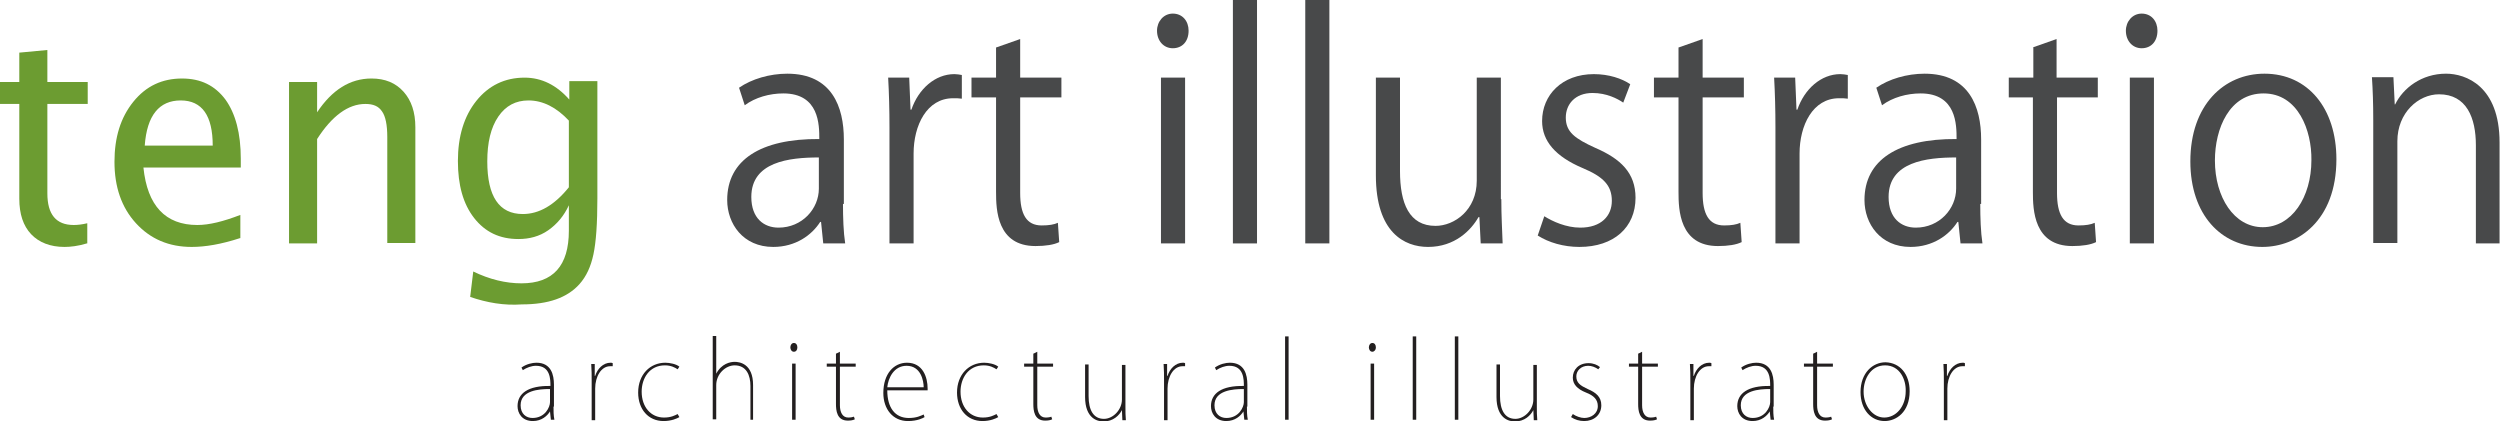
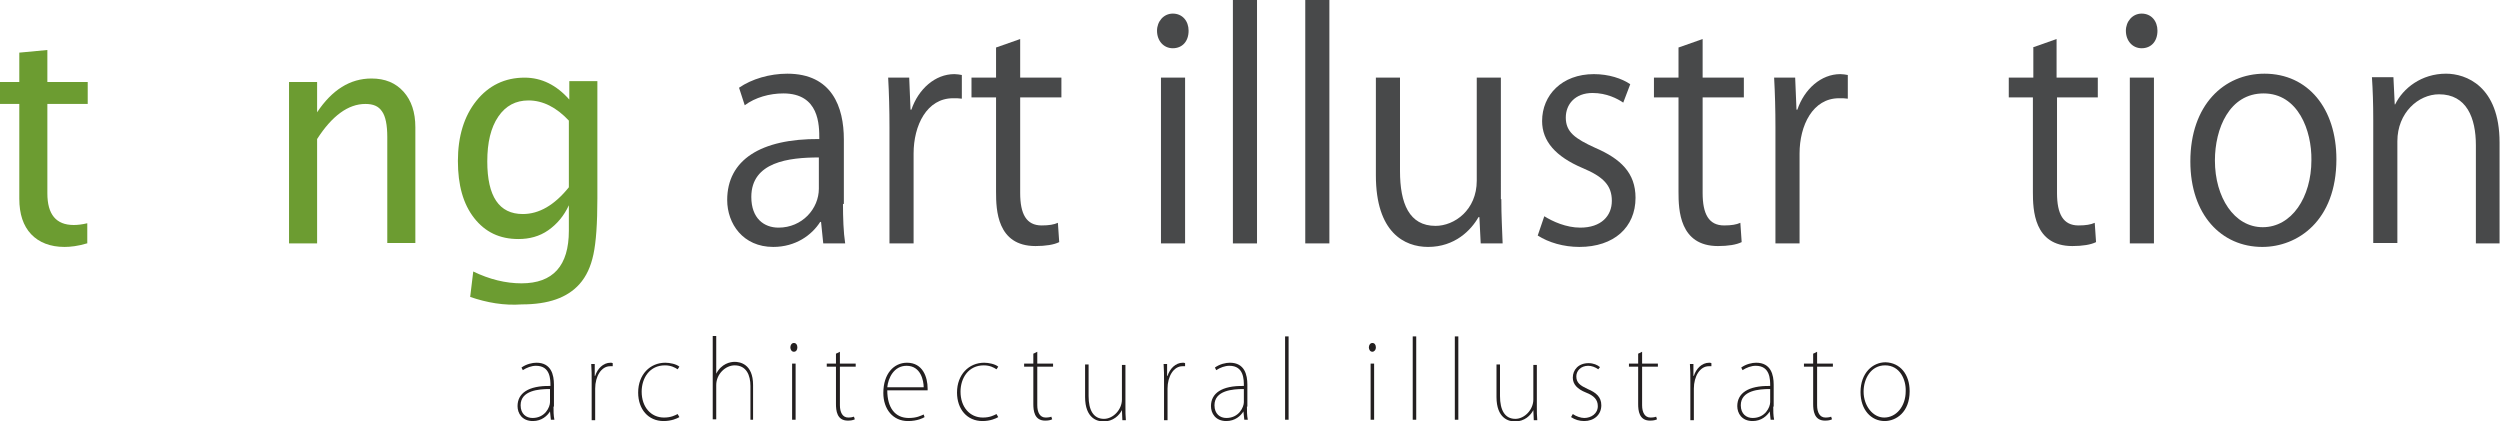
<svg xmlns="http://www.w3.org/2000/svg" version="1.1" id="Layer_1" x="0px" y="0px" viewBox="0 0 570 96" style="enable-background:new 0 0 570 96;" xml:space="preserve">
  <style type="text/css">
	.st0{fill:#6C9C31;}
	.st1{fill:#48494A;}
	.st2{fill:#231F20;}
</style>
  <g id="XMLID_1_">
    <g>
      <path class="st0" d="M19.8,55.5c-2,0.6-3.7,0.8-5.1,0.8c-3.2,0-5.8-1-7.6-2.9c-1.8-1.9-2.7-4.6-2.7-8.1V23.7H0v-5h4.4V12l6.4-0.6    v7.3H20v5h-9.2v20.4c0,4.8,2,7.2,6,7.2c0.8,0,1.9-0.1,3.1-0.4V55.5z" />
-       <path class="st0" d="M54.7,54.3c-4.3,1.4-7.9,2-11,2c-5.2,0-9.4-1.8-12.7-5.4c-3.3-3.6-4.9-8.3-4.9-14c0-5.6,1.4-10.1,4.3-13.7    c2.9-3.6,6.6-5.3,11.1-5.3c4.3,0,7.5,1.6,9.9,4.8c2.3,3.2,3.5,7.7,3.5,13.5l0,2H32.7c0.9,8.7,5,13.1,12.3,13.1    c2.7,0,5.9-0.8,9.8-2.3V54.3z M33,33.2h15.5c0-6.8-2.4-10.3-7.3-10.3C36.3,22.9,33.5,26.3,33,33.2z" />
      <path class="st0" d="M65.9,55.5V18.7h6.4v6.9c3.4-5.1,7.5-7.7,12.4-7.7c3.1,0,5.5,1,7.3,3c1.8,2,2.7,4.7,2.7,8.1v26.4h-6.4V31.2    c0-2.7-0.4-4.7-1.2-5.8c-0.8-1.2-2-1.7-3.8-1.7c-3.9,0-7.6,2.7-11,8v23.8H65.9z" />
      <path class="st0" d="M107.2,67.7l0.7-5.8c3.7,1.8,7.4,2.7,11,2.7c7.2,0,10.8-4,10.8-12v-5.8c-1.1,2.4-2.7,4.3-4.7,5.7    c-2,1.4-4.3,2-6.8,2c-4.3,0-7.6-1.6-10.1-4.8c-2.5-3.2-3.7-7.5-3.7-13c0-5.6,1.4-10.2,4.2-13.7s6.5-5.3,11-5.3    c3.9,0,7.3,1.7,10.2,5v-4.2h6.4v26.7c0,5.8-0.3,10-0.9,12.8c-0.6,2.8-1.6,5-3.2,6.8c-2.8,3.1-7.1,4.6-13.1,4.6    C114.9,69.7,111,69,107.2,67.7z M129.7,42.7V27.5c-2.8-3-5.9-4.6-9.2-4.6c-2.9,0-5.2,1.2-6.9,3.7c-1.7,2.5-2.5,5.9-2.5,10.2    c0,8,2.7,12,8.1,12C122.9,48.8,126.4,46.8,129.7,42.7z" />
      <path class="st1" d="M192.2,46.5c0,3.1,0.1,6.4,0.5,9h-5l-0.5-4.9h-0.2c-1.9,3-5.6,5.7-10.7,5.7c-6.9,0-10.5-5.3-10.5-10.7    c0-9.1,7.6-14,21-13.9c0-3.2,0-10.4-8.2-10.4c-3.1,0-6.4,0.9-8.8,2.7l-1.3-4c2.9-2,7-3.2,11-3.2c10.2,0,12.9,7.6,12.9,15V46.5z     M186.7,35.9c-6.8,0-15.4,1-15.4,9c0,4.9,2.9,7,6.2,7c5.4,0,9.2-4.3,9.2-8.9V35.9z" />
      <path class="st1" d="M219.3,22.5c-0.6-0.1-1.2-0.1-2-0.1c-6,0-9,6.2-9,12.6v20.5h-5.5V29c0-4-0.1-7.7-0.3-11.3h4.8l0.3,7.3h0.2    c1.6-4.7,5.4-8.1,9.8-8.1c0.6,0,1.1,0.1,1.7,0.2V22.5z" />
      <path class="st1" d="M227.2,10.8l5.4-1.9v8.8h9.4v4.5h-9.4V44c0,4.8,1.4,7.4,4.9,7.4c1.7,0,2.8-0.2,3.7-0.6l0.3,4.4    c-1.2,0.6-3.1,0.9-5.4,0.9c-8.8,0-9-8.3-9-12.3V22.2h-5.6v-4.5h5.6V10.8z" />
      <path class="st1" d="M267.4,11c-2.1,0-3.6-1.7-3.6-4c0-2.1,1.5-3.9,3.6-3.9c2.2,0,3.6,1.7,3.6,3.9C271,9.5,269.5,11,267.4,11z     M270.2,55.5h-5.5V17.7h5.5V55.5z" />
      <path class="st1" d="M286.6,55.5h-5.5V0h5.5V55.5z" />
      <path class="st1" d="M303.1,55.5h-5.5V0h5.5V55.5z" />
      <path class="st1" d="M342.3,45.4c0,3.9,0.2,7.1,0.3,10.1h-5l-0.3-6h-0.2c-1.7,3-5.4,6.8-11.5,6.8c-5.4,0-11.9-3.3-11.9-16.3V17.7    h5.5V39c0,7.4,2.1,12.5,8.1,12.5c4.3,0,9.4-3.6,9.4-10.3V17.7h5.5V45.4z" />
      <path class="st1" d="M370.1,23.4c-1.3-0.9-3.8-2.2-7-2.2c-4,0-6.1,2.6-6.1,5.6c0,3.3,2.1,4.8,6.7,6.9c5.8,2.5,9.2,5.7,9.2,11.4    c0,6.7-4.9,11.2-12.8,11.2c-3.6,0-7-1-9.5-2.6l1.5-4.4c1.9,1.2,5,2.6,8.2,2.6c4.8,0,7.2-2.7,7.2-6.1c0-3.5-1.9-5.5-6.7-7.5    c-6.1-2.6-9.2-6.1-9.2-10.7c0-5.9,4.5-10.7,11.8-10.7c3.4,0,6.4,1,8.3,2.3L370.1,23.4z" />
      <path class="st1" d="M382.8,10.8l5.4-1.9v8.8h9.4v4.5h-9.4V44c0,4.8,1.4,7.4,4.9,7.4c1.7,0,2.8-0.2,3.7-0.6l0.3,4.4    c-1.2,0.6-3.1,0.9-5.4,0.9c-8.8,0-9-8.3-9-12.3V22.2h-5.6v-4.5h5.6V10.8z" />
      <path class="st1" d="M421.3,22.5c-0.6-0.1-1.2-0.1-2-0.1c-6,0-9,6.2-9,12.6v20.5h-5.5V29c0-4-0.1-7.7-0.3-11.3h4.8l0.3,7.3h0.2    c1.6-4.7,5.4-8.1,9.8-8.1c0.6,0,1.1,0.1,1.7,0.2V22.5z" />
-       <path class="st1" d="M451.5,46.5c0,3.1,0.1,6.4,0.5,9h-5l-0.5-4.9h-0.2c-1.9,3-5.6,5.7-10.7,5.7c-6.9,0-10.5-5.3-10.5-10.7    c0-9.1,7.6-14,21-13.9c0-3.2,0-10.4-8.2-10.4c-3.1,0-6.4,0.9-8.8,2.7l-1.3-4c2.9-2,7-3.2,11-3.2c10.2,0,12.9,7.6,12.9,15V46.5z     M446,35.9c-6.8,0-15.4,1-15.4,9c0,4.9,2.9,7,6.2,7c5.4,0,9.2-4.3,9.2-8.9V35.9z" />
      <path class="st1" d="M463.5,10.8l5.4-1.9v8.8h9.4v4.5H469V44c0,4.8,1.4,7.4,4.9,7.4c1.7,0,2.8-0.2,3.7-0.6l0.3,4.4    c-1.2,0.6-3.1,0.9-5.4,0.9c-8.8,0-9-8.3-9-12.3V22.2H458v-4.5h5.6V10.8z" />
      <path class="st1" d="M488.3,11c-2.1,0-3.6-1.7-3.6-4c0-2.1,1.5-3.9,3.6-3.9c2.2,0,3.6,1.7,3.6,3.9C491.9,9.5,490.4,11,488.3,11z     M491.1,55.5h-5.5V17.7h5.5V55.5z" />
      <path class="st1" d="M532.7,36.3c0,14.1-8.9,20-16.9,20c-9.3,0-16.4-7.3-16.4-19.5c0-12.9,7.7-20,16.9-20    C526.2,16.8,532.7,24.7,532.7,36.3z M516.1,21.3c-7.8,0-11.1,8-11.1,15.3c0,8.4,4.4,15.2,10.9,15.2c6.6,0,11.1-6.8,11.1-15.3    C527.1,29.8,524,21.3,516.1,21.3z" />
      <path class="st1" d="M570,55.5h-5.5V33.1c0-6.2-2.1-11.6-8.4-11.6c-4.7,0-9.5,4.2-9.5,10.7v23.2h-5.5V27.4c0-3.9-0.1-6.7-0.3-9.8    h4.9l0.3,6.2h0.1c1.8-3.7,6-7,11.6-7c4.5,0,12.2,2.8,12.2,15.7V55.5z" />
    </g>
    <g>
      <path class="st2" d="M126.2,92.7c0,1,0,2,0.2,3h-0.8l-0.2-1.9h0c-0.6,1-1.9,2.2-3.9,2.2c-2.5,0-3.5-1.8-3.5-3.4    c0-2.9,2.4-4.7,7.5-4.6c0-1.5,0-4.6-3.3-4.6c-1,0-2.1,0.4-3,1l-0.3-0.6c1.1-0.8,2.5-1.1,3.4-1.1c3.4,0,4,2.8,4,5V92.7z     M125.3,88.7c-2.4,0-6.6,0.3-6.6,3.7c0,2,1.3,2.9,2.7,2.9c2.9,0,4-2.5,4-3.6V88.7z" />
      <path class="st2" d="M139.6,83.5c-0.2,0-0.3,0-0.5,0c-2,0-3.4,2.3-3.4,5.1v7.2h-0.8v-9c0-1.2,0-2.5-0.1-3.8h0.8l0,2.7h0.1    c0.5-1.6,1.8-3,3.5-3c0.2,0,0.3,0,0.5,0.1V83.5z" />
      <path class="st2" d="M154.9,95.1c-0.5,0.3-1.8,0.9-3.6,0.9c-3.5,0-5.8-2.7-5.8-6.5c0-4.1,2.7-6.8,6.2-6.8c1,0,2.5,0.3,3.2,0.9    l-0.4,0.6c-0.6-0.4-1.5-0.9-2.9-0.9c-3.5,0-5.3,2.9-5.3,6c0,3.5,2.1,5.9,5.1,5.9c1.6,0,2.5-0.5,3.1-0.8L154.9,95.1z" />
      <path class="st2" d="M171.9,95.7h-0.8v-7.7c0-2.4-0.9-4.7-3.6-4.7c-2.1,0-4.2,2-4.2,4.5v7.8h-0.8v-19h0.8v8.6h0    c1.2-2.3,3.2-2.7,4.2-2.7c1.1,0,4.2,0.4,4.2,5.3V95.7z" />
      <path class="st2" d="M181,80.2c-0.5,0-0.8-0.5-0.8-1s0.3-1,0.8-1c0.5,0,0.8,0.4,0.8,1C181.8,79.8,181.5,80.2,181,80.2z     M181.4,95.7h-0.8V82.9h0.8V95.7z" />
      <path class="st2" d="M190.7,80.6l0.8-0.4v2.7h3.6v0.7h-3.6v8.8c0,1.6,0.6,2.8,1.9,2.8c0.6,0,1-0.1,1.3-0.2l0.2,0.6    c-0.4,0.2-0.9,0.3-1.6,0.3c-2.5,0-2.7-2.3-2.7-3.8v-8.5h-2.1v-0.7h2.1V80.6z" />
      <path class="st2" d="M210.8,95.1c-0.3,0.2-1.6,0.9-3.8,0.9c-3.4,0-5.6-2.7-5.6-6.4c0-4.4,2.4-6.9,5.4-6.9c3.6,0,4.7,3.3,4.7,5.9    c0,0.2,0,0.3,0,0.4h-9.2c0,4,1.8,6.3,4.9,6.3c1.8,0,2.7-0.5,3.4-0.8L210.8,95.1z M210.6,88.3c0-1.4-0.6-4.9-3.9-4.9    c-2.9,0-4.2,2.8-4.4,4.9H210.6z" />
      <path class="st2" d="M227.6,95.1c-0.5,0.3-1.8,0.9-3.6,0.9c-3.5,0-5.8-2.7-5.8-6.5c0-4.1,2.7-6.8,6.2-6.8c1,0,2.5,0.3,3.2,0.9    l-0.4,0.6c-0.6-0.4-1.5-0.9-2.9-0.9c-3.5,0-5.3,2.9-5.3,6c0,3.5,2.1,5.9,5.1,5.9c1.6,0,2.5-0.5,3.1-0.8L227.6,95.1z" />
      <path class="st2" d="M235.7,80.6l0.8-0.4v2.7h3.6v0.7h-3.6v8.8c0,1.6,0.6,2.8,1.9,2.8c0.6,0,1.1-0.1,1.3-0.2l0.2,0.6    c-0.4,0.2-0.9,0.3-1.6,0.3c-2.5,0-2.7-2.3-2.7-3.8v-8.5h-2.1v-0.7h2.1V80.6z" />
      <path class="st2" d="M256.6,92.8c0,1,0,2,0.1,3h-0.8l-0.1-2.3h0c-0.6,1.2-2,2.6-4.2,2.6c-1.4,0-4.2-0.7-4.2-5.6v-7.4h0.8v7.2    c0,3.2,1.1,5.2,3.5,5.2c2.1,0,4.1-2.1,4.1-4.4v-7.9h0.8V92.8z" />
      <path class="st2" d="M270.1,83.5c-0.2,0-0.3,0-0.5,0c-2,0-3.4,2.3-3.4,5.1v7.2h-0.8v-9c0-1.2,0-2.5-0.1-3.8h0.8l0,2.7h0.1    c0.5-1.6,1.8-3,3.5-3c0.2,0,0.3,0,0.5,0.1V83.5z" />
      <path class="st2" d="M284.3,92.7c0,1,0,2,0.2,3h-0.8l-0.2-1.9h0c-0.6,1-1.9,2.2-3.9,2.2c-2.5,0-3.5-1.8-3.5-3.4    c0-2.9,2.4-4.7,7.5-4.6c0-1.5,0-4.6-3.3-4.6c-1,0-2.1,0.4-3,1l-0.3-0.6c1.1-0.8,2.5-1.1,3.4-1.1c3.4,0,4,2.8,4,5V92.7z     M283.5,88.7c-2.4,0-6.6,0.3-6.6,3.7c0,2,1.3,2.9,2.7,2.9c2.9,0,4-2.5,4-3.6V88.7z" />
      <path class="st2" d="M293.8,95.7H293v-19h0.8V95.7z" />
      <path class="st2" d="M312.9,80.2c-0.5,0-0.8-0.5-0.8-1s0.3-1,0.8-1s0.8,0.4,0.8,1C313.7,79.8,313.3,80.2,312.9,80.2z M313.3,95.7    h-0.8V82.9h0.8V95.7z" />
      <path class="st2" d="M322.9,95.7h-0.8v-19h0.8V95.7z" />
      <path class="st2" d="M332.5,95.7h-0.8v-19h0.8V95.7z" />
      <path class="st2" d="M350.4,92.8c0,1,0,2,0.1,3h-0.8l-0.1-2.3h0c-0.6,1.2-2,2.6-4.2,2.6c-1.4,0-4.2-0.7-4.2-5.6v-7.4h0.8v7.2    c0,3.2,1.1,5.2,3.5,5.2c2.1,0,4.1-2.1,4.1-4.4v-7.9h0.8V92.8z" />
      <path class="st2" d="M364.4,84.2c-0.7-0.5-1.5-0.8-2.3-0.8c-1.7,0-2.7,1.2-2.7,2.4c0,1.5,0.9,2.1,2.6,2.9c1.9,0.8,3.1,1.8,3.1,3.7    c0,2.2-1.7,3.6-3.9,3.6c-1.1,0-2.1-0.3-3-0.9l0.4-0.7c0.7,0.5,1.8,0.9,2.6,0.9c1.6,0,3.1-1,3.1-2.7c0-1.5-0.9-2.4-2.7-3.1    c-2-0.8-3-1.9-3-3.4c0-1.8,1.3-3.3,3.6-3.3c1.1,0,2,0.4,2.6,0.9L364.4,84.2z" />
      <path class="st2" d="M373.6,80.6l0.8-0.4v2.7h3.6v0.7h-3.6v8.8c0,1.6,0.6,2.8,1.9,2.8c0.6,0,1.1-0.1,1.3-0.2l0.2,0.6    c-0.4,0.2-0.9,0.3-1.6,0.3c-2.5,0-2.7-2.3-2.7-3.8v-8.5h-2.1v-0.7h2.1V80.6z" />
      <path class="st2" d="M390.1,83.5c-0.2,0-0.3,0-0.5,0c-2,0-3.4,2.3-3.4,5.1v7.2h-0.8v-9c0-1.2,0-2.5-0.1-3.8h0.8l0,2.7h0.1    c0.5-1.6,1.8-3,3.5-3c0.2,0,0.3,0,0.5,0.1V83.5z" />
      <path class="st2" d="M404.3,92.7c0,1,0,2,0.2,3h-0.8l-0.2-1.9h0c-0.6,1-1.9,2.2-3.9,2.2c-2.5,0-3.5-1.8-3.5-3.4    c0-2.9,2.4-4.7,7.5-4.6c0-1.5,0-4.6-3.3-4.6c-1,0-2.1,0.4-3,1l-0.3-0.6c1.1-0.8,2.5-1.1,3.4-1.1c3.4,0,4,2.8,4,5V92.7z     M403.5,88.7c-2.4,0-6.6,0.3-6.6,3.7c0,2,1.3,2.9,2.7,2.9c2.9,0,4-2.5,4-3.6V88.7z" />
      <path class="st2" d="M413.5,80.6l0.8-0.4v2.7h3.6v0.7h-3.6v8.8c0,1.6,0.6,2.8,1.9,2.8c0.6,0,1.1-0.1,1.3-0.2l0.2,0.6    c-0.4,0.2-0.9,0.3-1.6,0.3c-2.5,0-2.7-2.3-2.7-3.8v-8.5h-2.1v-0.7h2.1V80.6z" />
      <path class="st2" d="M435.4,89.2c0,4.8-3.1,6.8-5.7,6.8c-3.1,0-5.5-2.6-5.5-6.6c0-4.4,2.8-6.8,5.7-6.8    C433.2,82.7,435.4,85.3,435.4,89.2z M429.8,83.3c-3.2,0-4.9,3-4.9,6c0,3.2,2.1,5.9,4.7,5.9c2.7,0,4.9-2.5,4.9-6    C434.6,86.6,433.2,83.3,429.8,83.3z" />
-       <path class="st2" d="M447.9,83.5c-0.2,0-0.3,0-0.5,0c-2,0-3.4,2.3-3.4,5.1v7.2h-0.8v-9c0-1.2,0-2.5-0.1-3.8h0.8l0,2.7h0.1    c0.5-1.6,1.8-3,3.5-3c0.2,0,0.3,0,0.5,0.1V83.5z" />
    </g>
  </g>
</svg>